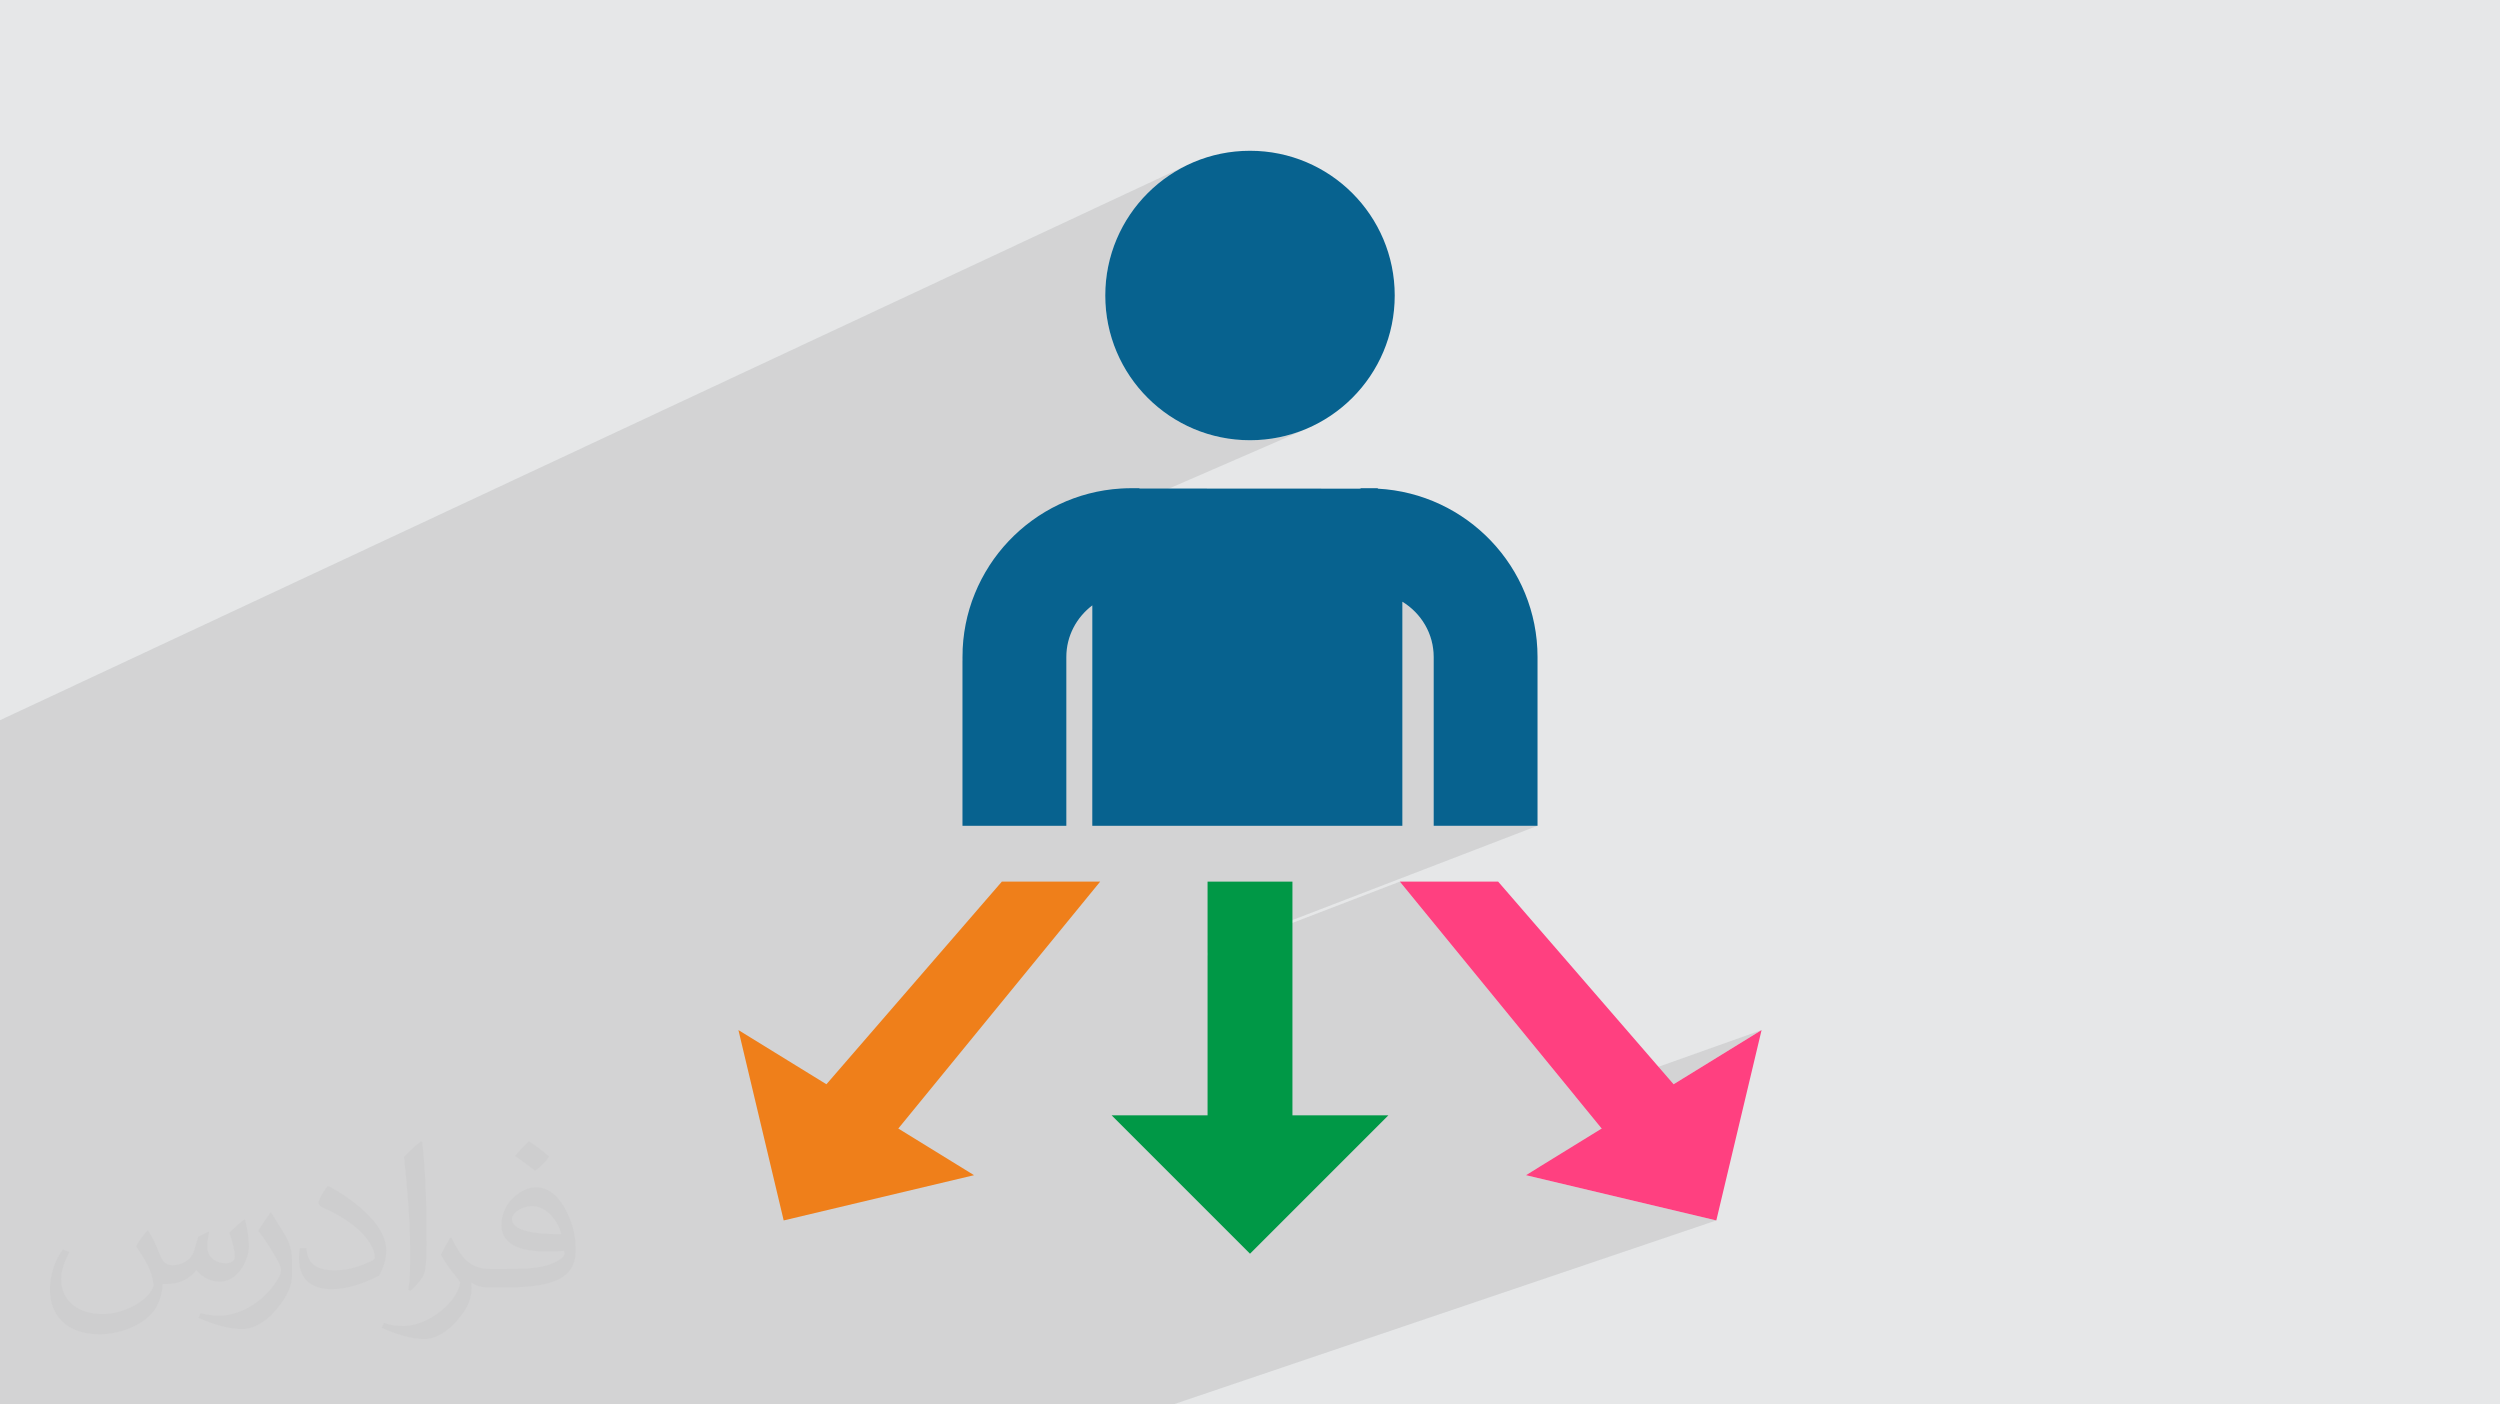
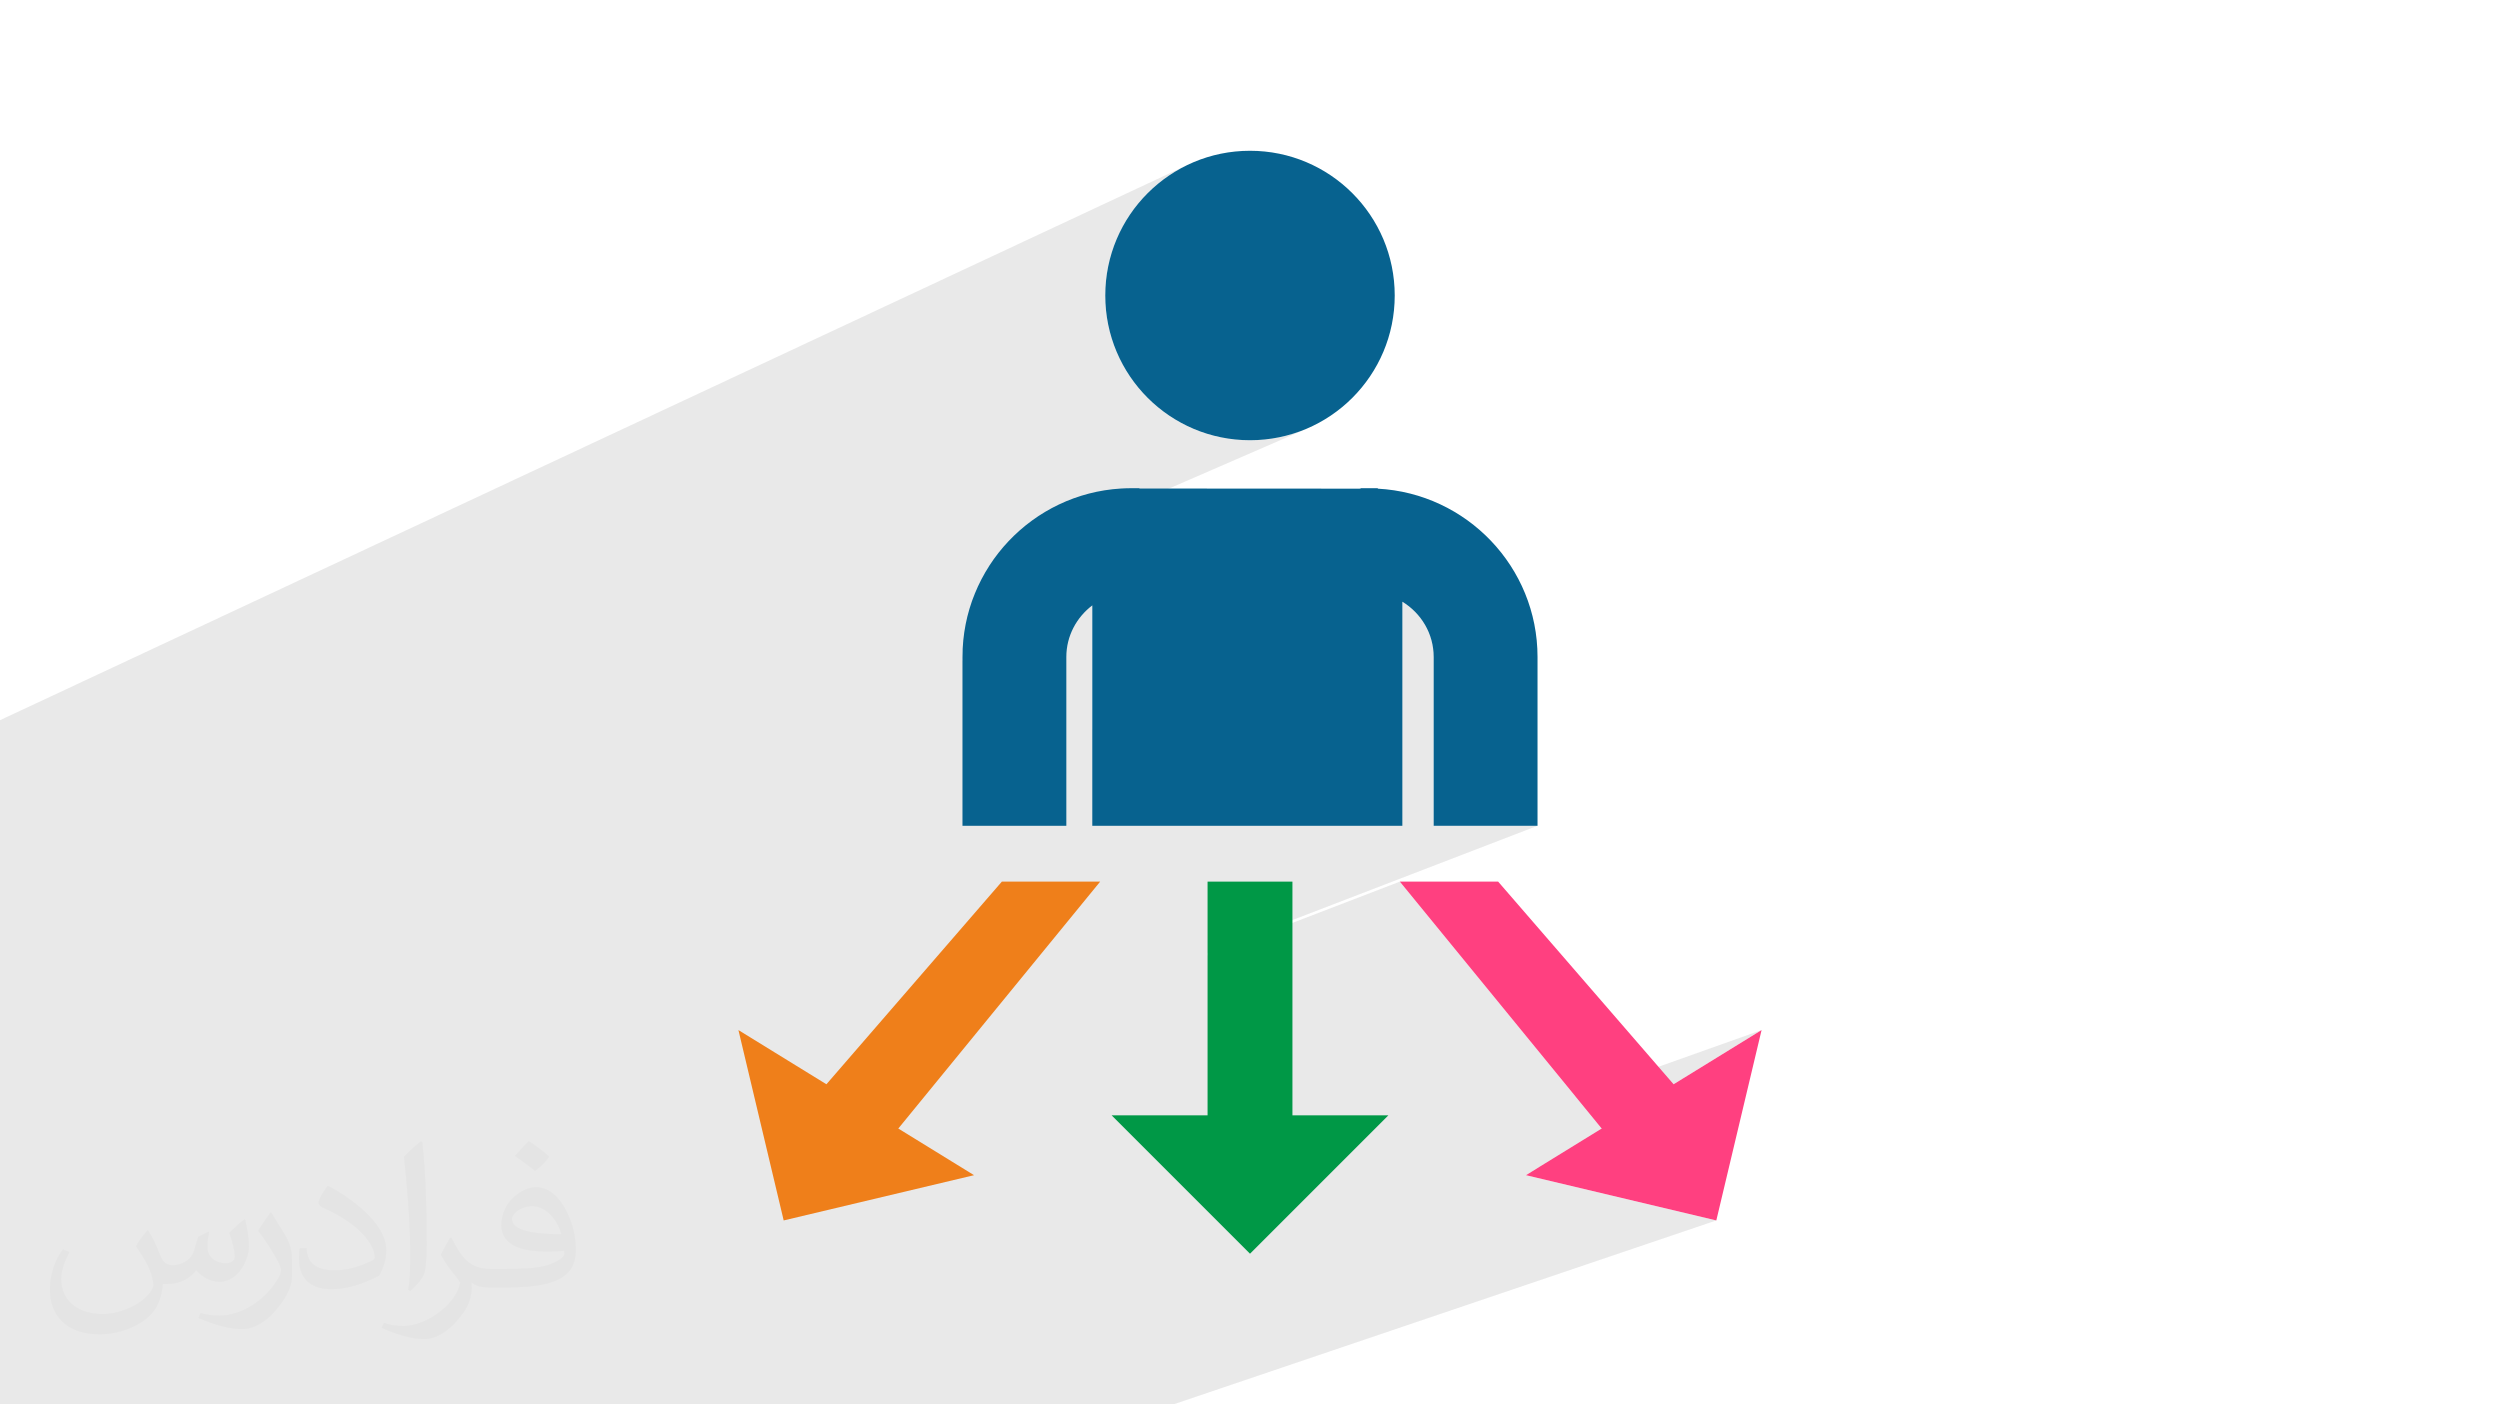
<svg xmlns="http://www.w3.org/2000/svg" xml:space="preserve" width="94.192mm" height="52.917mm" version="1.1" style="shape-rendering:geometricPrecision; text-rendering:geometricPrecision; image-rendering:optimizeQuality; fill-rule:evenodd; clip-rule:evenodd" viewBox="0 0 9404.92 5283.66">
  <defs>
    <style type="text/css">
   
    .fil0 {fill:#E6E7E8}
    .fil6 {fill:#EF7F1A;fill-rule:nonzero}
    .fil4 {fill:#5087BA;fill-rule:nonzero}
    .fil3 {fill:#07628F;fill-rule:nonzero}
    .fil5 {fill:#009846;fill-rule:nonzero}
    .fil7 {fill:#FF4080;fill-rule:nonzero}
    .fil2 {fill:#373435;fill-opacity:0.031}
    .fil1 {fill:#2B2A29;fill-opacity:0.102}
   
  </style>
  </defs>
  <g id="Layer_x0020_1">
-     <polygon class="fil0" points="-0,0 9404.92,0 9404.92,5283.66 -0,5283.66 " />
    <polygon class="fil1" points="3274.89,5283.66 3246.65,5283.66 3089.81,5283.66 2670.76,5283.66 1917.96,5283.66 1624.45,5283.66 1335.74,5283.66 1253.25,5283.66 1092.93,5283.66 722,5283.66 148.02,5283.66 123.7,5283.66 66.64,5283.66 -0,5283.66 -0,5202.87 -0,5163.63 -0,5097.49 -0,4974.89 -0,4826.45 -0,4761.15 -0,4726.25 -0,4660.42 -0,4584.72 -0,4441.31 -0,4027.42 -0,4019.25 -0,4018.1 -0,4014.96 -0,3992.85 -0,3903.75 -0,3828.69 -0,3749.49 -0,3706.55 -0,3680.05 -0,3680.01 -0,3642.71 -0,3015.62 -0,2709.37 4466.42,620.92 4442.94,632.94 4420.15,646.05 4398.05,660.21 4376.7,675.4 4356.15,691.55 4336.38,708.67 4317.47,726.7 4299.45,745.6 4282.34,765.36 4266.17,785.93 4250.99,807.28 4236.84,829.36 4223.73,852.16 4211.7,875.63 4200.8,899.76 4191.06,924.48 4182.49,949.77 4175.16,975.61 4169.08,1001.95 4164.29,1028.76 4160.83,1056.01 4158.72,1083.66 4158.02,1111.68 4158.72,1139.69 4160.83,1167.34 4164.29,1194.59 4169.08,1221.4 4175.16,1247.74 4182.49,1273.58 4191.06,1298.87 4200.8,1323.6 4211.7,1347.72 4223.73,1371.19 4236.84,1393.99 4250.99,1416.08 4266.17,1437.42 4282.34,1457.99 4299.45,1477.75 4317.47,1496.65 4336.38,1514.69 4356.15,1531.8 4376.7,1547.96 4398.05,1563.14 4420.15,1577.3 4442.94,1590.41 4466.42,1602.43 4490.53,1613.34 4515.26,1623.08 4540.56,1631.65 4566.4,1638.98 4592.74,1645.06 4619.55,1649.85 4646.8,1653.31 4674.44,1655.41 4702.46,1656.12 4730.48,1655.41 4758.13,1653.31 4785.38,1649.85 4812.18,1645.06 4838.52,1638.98 4864.37,1631.65 4889.66,1623.08 4914.38,1613.34 3718.9,2132.98 3706.42,2153.34 3692.16,2179.23 3679.08,2205.84 3667.23,2233.13 3662.37,2245.94 4602.43,1839.67 4802.49,1839.67 4761.09,1959.98 3621.4,2446.61 3620.79,2471.51 3620.79,2475.01 5118.82,1836.59 5117.96,1838.29 3620.79,2476.29 3620.79,2485.41 4109.18,2277.41 4109.18,2745.1 5275.61,2263.62 5288.52,2272.06 5300.86,2281.26 5312.6,2291.18 5323.68,2301.8 5334.09,2313.08 5343.79,2324.99 5352.74,2337.49 5360.88,2350.56 5368.21,2364.17 5374.69,2378.27 5380.26,2392.84 5384.91,2407.83 5388.58,2423.23 5391.25,2439 5392.88,2455.1 5393.42,2471.51 5393.42,3106.56 5784.13,3106.56 4542.82,3583.98 4542.82,3594.63 5266.13,3316.65 5926.6,4124.47 6626.98,3875.11 6025.56,4245.5 6066.96,4296.14 5780.43,4396.46 5740.59,4421 6456.71,4591.24 4413.02,5283.66 " />
    <path class="fil2" d="M557.14 4629.28c17.95,27.21 29.6,53.36 40.96,82.43 8.45,16.91 12.93,48.09 52.57,48.09 11.61,0 28.28,-3.42 43.06,-11.61 16.63,-8.73 29.32,-21.94 35.94,-42l15.85 -53.36 38.57 -19.02 2.64 2.64c-5.27,20.09 -6.59,39.36 -6.59,54.43 0,44.63 38.57,61.56 69.22,61.56 17.95,0 34.09,-8.73 34.09,-25.11 0,-21.13 -8.98,-57.06 -20.62,-89.29 17.95,-17.95 35.94,-35.94 56.53,-50.47l3.17 1.6c8.98,38.04 14,75.56 14,100.66 0,24.57 -10.83,51.79 -19.81,69.49 -18.49,34.87 -51.25,62.62 -90.87,62.62 -30.1,0 -63.65,-15.07 -86.66,-43.06l-1.32 0c-21.66,26.96 -55.22,51.25 -108.86,51.25l-16.63 0c-2.64,35.41 -10.29,60.49 -21.94,82.95 -31.95,62.34 -126.81,106.47 -216.1,106.47 -124.17,0 -186.51,-71.59 -186.51,-166.96 0,-58.91 19.27,-113.6 48.88,-152.42l24.29 10.04c-18.49,35.41 -30.91,68.68 -30.91,101.45 0,89.29 72.66,131.83 156.4,131.83 77.68,0 173.83,-49.41 191.28,-106.72 -6.59,-62.62 -30.1,-91.93 -66.04,-148.99 10.83,-19.02 24.83,-38.04 42.28,-58.38l3.17 0 0 0 0 0 -0.02 -0.09zm1432.14 -336.04c26.15,16.39 51.79,35.66 76.87,57.85 -14,19.81 -31.45,37.79 -53.11,53.64 -25.11,-20.34 -50.19,-37.79 -75.84,-56.27 17.42,-19.55 34.62,-38.29 52.04,-55.22l0 0 0 0 0 0 0 0 0 0 0.03 0zm13.47 244.11c-42.28,0 -76.87,27.75 -76.87,48.34 0,44.13 84.53,57.85 185.72,57.31 -12.68,-51.79 -57.06,-105.68 -108.86,-105.68l0.01 0.03zm-94.86 236.19c54.96,0 103.04,-1.6 139.74,-10.83 40.96,-10.29 75.56,-30.91 75.56,-45.17 0,-3.7 0,-8.19 -1.32,-11.89 -22.98,2.11 -49.41,2.11 -72.38,2.11 -74.49,0 -131.55,-16.91 -154.02,-58.66 -5.55,-11.61 -9.51,-24.57 -9.51,-39.36 0,-40.43 17.42,-79.79 48.09,-107 25.61,-22.45 53.89,-36.44 82.67,-36.44 52.04,0 93.51,41.75 122.57,107.54 15.85,35.94 26.68,77.4 26.68,129.72 0,34.87 -9.51,64.19 -31.17,85.85 -40.43,39.11 -114.92,53.89 -229.04,53.89l-51.79 0 0 0 -13.47 0c-28.28,0 -48.62,-5.02 -64.72,-17.42l-2.64 0c0.79,6.59 1.32,12.93 1.32,19.02 0,25.61 -8.45,58.38 -25.61,84.53 -50.72,75.3 -105.68,108.04 -153.24,108.04 -48.09,0 -107,-18.49 -160.11,-42.54l9.51 -18.49c17.17,7.13 40.96,11.89 73.7,11.89 85.85,0 198.66,-82.43 212.66,-163 -3.17,-6.59 -8.98,-15.32 -17.17,-24.57 -25.11,-29.85 -40.96,-54.68 -55.75,-80.83 12.68,-25.11 24.29,-45.17 35.13,-63.4l4.49 -0.53c36.72,74.77 69.99,117.55 144.23,117.55l11.61 0 0 0 53.89 0 0 0 0 0 0 0 0 0 0 0 0.09 0.01zm-371.98 79c6.34,-34.34 6.87,-72.91 6.87,-108.86l0 -53.36c0,-99.6 -12.68,-244.36 -22.98,-338.68 17.95,-19.27 43.06,-42 62.87,-57.31l5.81 1.6c13.47,118.62 16.63,256 16.63,383.06 0,33.3 -1.32,65.79 -4.49,89.55 -1.85,30.1 -19.27,52.83 -56.53,87.7l-8.19 -3.7zm-382.8 -157.19c1.85,46.77 24.83,83.49 105.15,83.49 49.93,0 92.19,-12.93 138.96,-35.13 8.45,-3.7 12.93,-8.73 12.93,-12.93 0,-29.32 -22.45,-68.15 -60.23,-103.55 -36.72,-33.3 -85.34,-62.62 -130.76,-82.18 -15.6,-6.59 -20.62,-13.47 -20.62,-20.09 0,-13.47 17.95,-41.75 32.77,-62.09l5.02 -0.53c52.04,27.21 110.17,67.64 153.24,112.53 39.11,41.47 63.4,83.49 63.4,129.19 0,33.81 -10.29,65.51 -26.96,95.11 -57.06,28.79 -117.83,50.72 -178.06,50.72 -73.17,0 -123.1,-34.34 -123.1,-114.92 0,-8.73 0,-22.19 3.17,-39.64l25.11 0 0 0 0 0 0 0 0 0 0 0 -0.02 0zm-132.37 -132.9l45.45 73.45c16.63,27.21 32.23,56.81 32.23,103.55l0 59.7c0,48.34 -30.91,100.13 -80.83,151.38 -39.11,34.62 -73.7,49.41 -105.68,49.41 -47.55,0 -101.98,-14.79 -164.85,-41.75l7.13 -18.49c19.81,5.27 42.79,9.77 71.06,9.77 90.36,-0.53 182.8,-66.57 225.08,-147.15 5.02,-9.26 6.87,-17.95 6.87,-24.04 0,-9.26 -5.02,-19.55 -8.98,-28.79 -22.98,-43.31 -48.62,-82.95 -76.87,-119.68 14.79,-23.25 29.6,-45.7 45.7,-67.9l3.7 0.53 0 0 0 0 0 0 0 0 0 0 -0.02 0.01z" />
    <g id="_1930415960336">
      <path class="fil3" d="M4702.46 1656.12c300.69,0 544.44,-243.76 544.44,-544.45 0,-300.68 -243.74,-544.45 -544.44,-544.45 -300.69,0 -544.45,243.76 -544.45,544.45 0,300.68 243.75,544.45 544.45,544.45z" />
      <polygon class="fil4" points="4602.43,1839.67 4643.83,1959.98 4761.09,1959.98 4802.49,1839.67 " />
      <path class="fil3" d="M5183.23 1838.33l0 -1.74 -64.41 0 -0.86 1.7 -831.25 -0.48 -0.62 -1.22 -30.38 0c-12.79,0 -25.48,0.42 -38.09,1.18l-0.75 0 0.01 0.04c-332.08,20.14 -596.09,296.64 -596.09,633.7l0 635.05 390.72 0 0 -635.05c0,-79.46 38.73,-149.48 97.67,-194.1l0 829.14 1166.43 0 0 -842.93c70.31,42.91 117.81,119.65 117.81,207.89l0 635.05 390.71 0 0 -635.05c0,-338.62 -266.65,-615.35 -600.9,-633.18z" />
      <polygon class="fil5" points="4542.82,4211.9 4862.11,4211.9 4862.11,3316.64 4542.82,3316.64 " />
      <polygon class="fil6" points="3337.97,4296.14 3066.76,4127.68 3768.91,3316.65 4138.79,3316.65 " />
      <polygon class="fil5" points="4702.46,4716.44 4181.97,4195.95 5222.95,4195.95 " />
      <polygon class="fil6" points="2948.21,4591.24 2777.94,3875.11 3664.33,4421 " />
      <polygon class="fil7" points="6066.96,4296.14 6338.16,4127.68 5636.01,3316.65 5266.13,3316.65 " />
      <polygon class="fil7" points="6456.71,4591.24 6626.98,3875.11 5740.59,4421 " />
    </g>
  </g>
</svg>